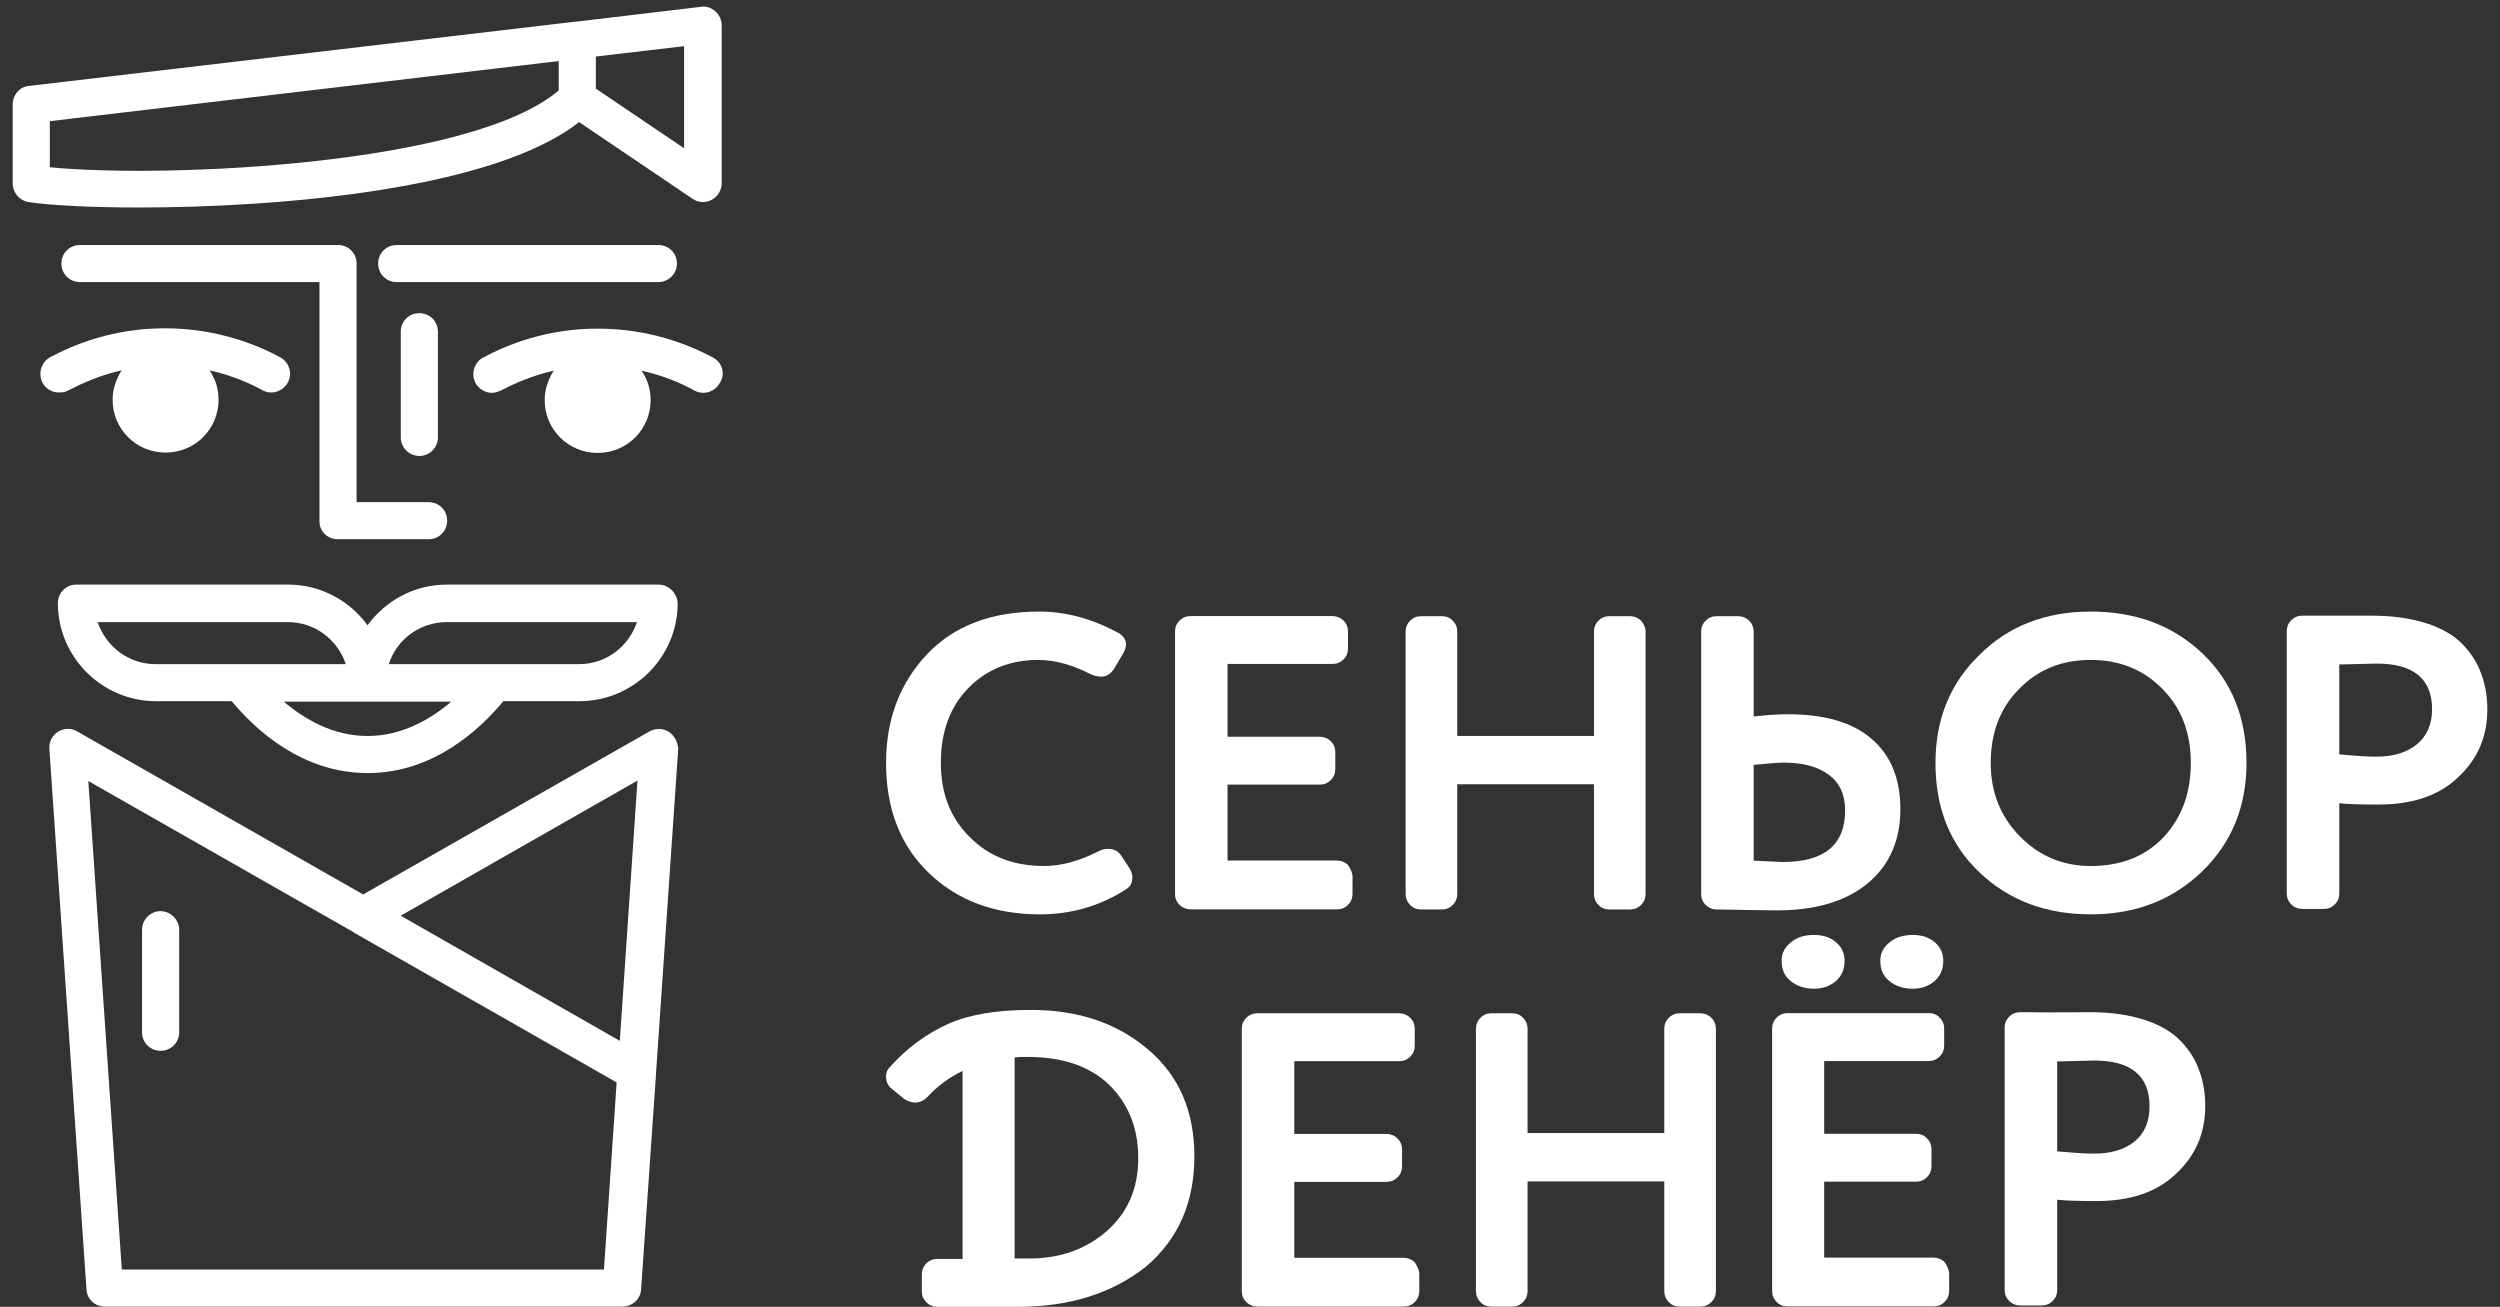
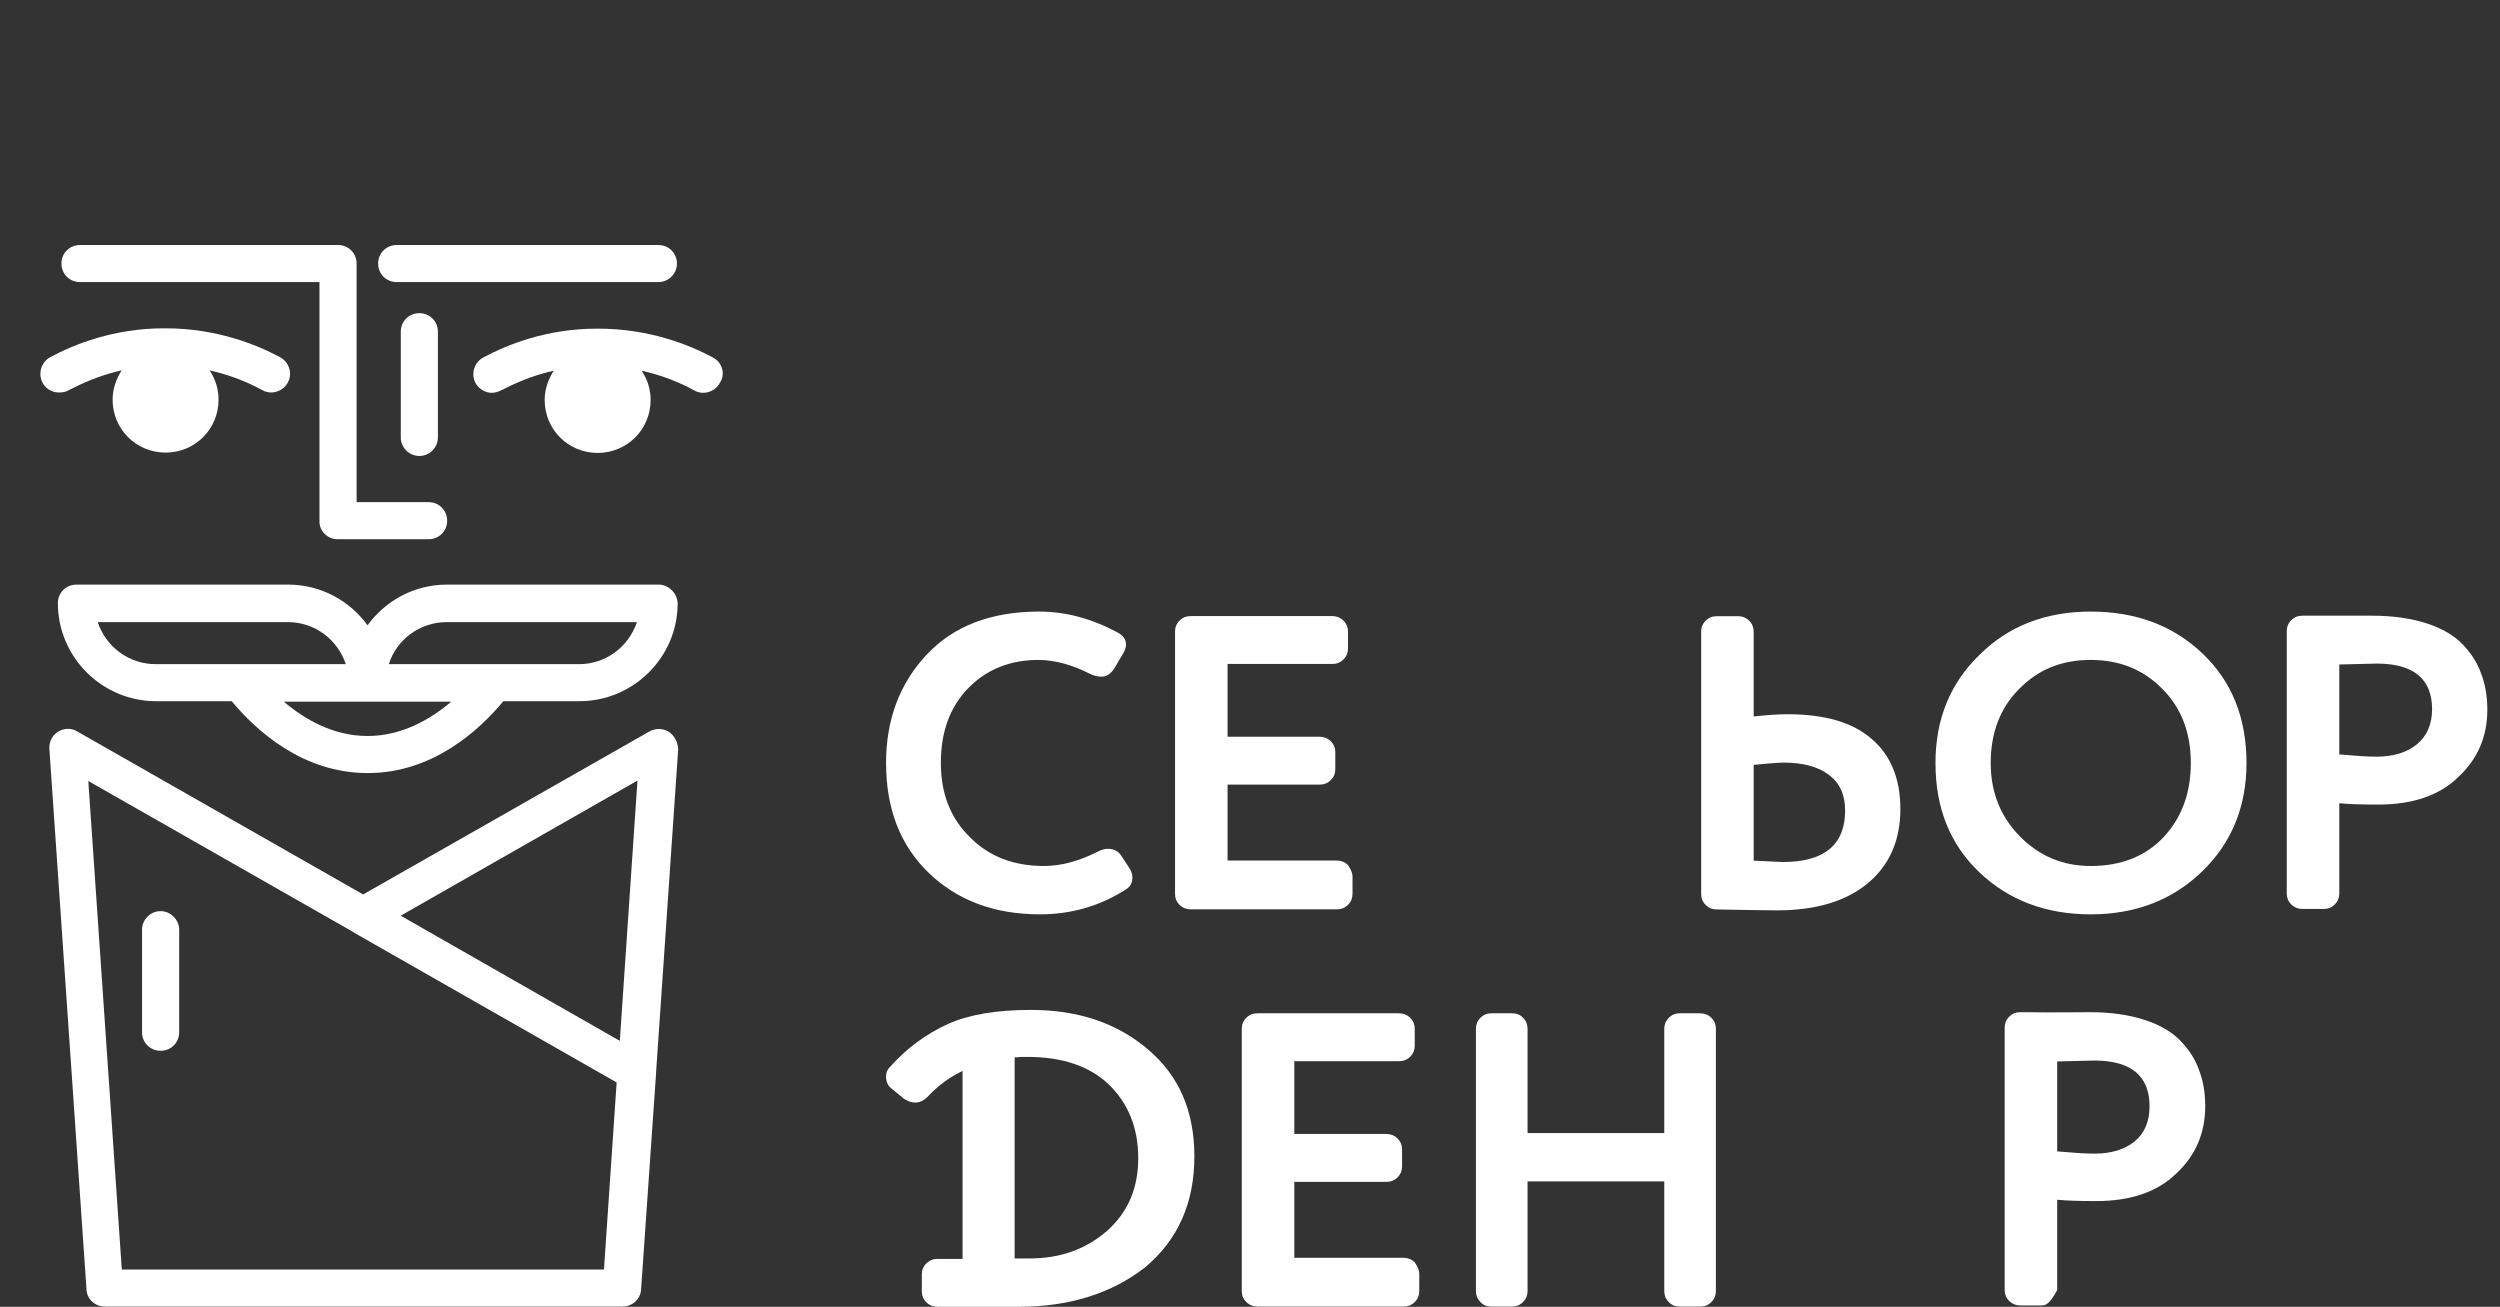
<svg xmlns="http://www.w3.org/2000/svg" width="176" height="92" viewBox="0 0 176 92" fill="none">
  <rect x="0" y="0" width="176" height="92" fill="#333333" stroke="none" />
  <path d="M76.817 47.477C75.51 46.809 74.267 46.459 73.088 46.459C71.112 46.459 69.455 47.127 68.18 48.431C66.873 49.767 66.236 51.517 66.236 53.712C66.236 55.844 66.905 57.594 68.275 58.93C69.614 60.298 71.367 60.966 73.502 60.966C74.713 60.966 75.988 60.616 77.295 59.948C77.55 59.821 77.773 59.757 77.996 59.757C78.411 59.757 78.729 59.916 78.953 60.266L79.494 61.093C79.622 61.284 79.718 61.507 79.718 61.761C79.718 62.143 79.59 62.398 79.303 62.589C77.486 63.766 75.447 64.37 73.216 64.37C69.996 64.37 67.383 63.384 65.375 61.443C63.367 59.503 62.379 56.926 62.379 53.712C62.379 50.658 63.335 48.113 65.247 46.077C67.128 44.073 69.773 43.055 73.152 43.055C75 43.055 76.817 43.532 78.666 44.518C79.08 44.741 79.271 45.027 79.271 45.377C79.271 45.568 79.207 45.759 79.08 45.982L78.443 47.063C78.188 47.445 77.901 47.636 77.55 47.636C77.263 47.636 77.04 47.572 76.817 47.477Z" fill="white" />
  <path d="M95.217 61.728V62.937C95.217 63.223 95.121 63.478 94.898 63.7C94.675 63.923 94.42 64.019 94.101 64.019H83.838C83.551 64.019 83.264 63.923 83.041 63.7C82.818 63.478 82.723 63.223 82.723 62.937V44.453C82.723 44.166 82.818 43.912 83.041 43.689C83.264 43.467 83.519 43.371 83.838 43.371H93.782C94.069 43.371 94.356 43.467 94.579 43.689C94.802 43.912 94.898 44.166 94.898 44.453V45.662C94.898 45.948 94.802 46.203 94.579 46.425C94.356 46.648 94.101 46.743 93.782 46.743H86.42V51.865H92.89C93.177 51.865 93.464 51.961 93.687 52.184C93.91 52.406 94.005 52.661 94.005 52.947V54.156C94.005 54.443 93.91 54.697 93.687 54.92C93.464 55.142 93.209 55.238 92.89 55.238H86.42V60.583H94.101C94.388 60.583 94.675 60.678 94.898 60.901C95.089 61.187 95.217 61.442 95.217 61.728Z" fill="white" />
-   <path d="M115.849 44.461V62.945C115.849 63.231 115.754 63.486 115.531 63.708C115.308 63.931 115.053 64.026 114.734 64.026H113.3C113.013 64.026 112.726 63.931 112.535 63.708C112.312 63.486 112.216 63.231 112.216 62.945V55.214H102.59V62.945C102.59 63.231 102.495 63.486 102.272 63.708C102.049 63.931 101.794 64.026 101.507 64.026H100.041C99.754 64.026 99.467 63.931 99.276 63.708C99.053 63.486 98.957 63.231 98.957 62.945V44.461C98.957 44.174 99.053 43.92 99.276 43.697C99.499 43.474 99.754 43.379 100.041 43.379H101.507C101.794 43.379 102.081 43.474 102.272 43.697C102.495 43.92 102.59 44.174 102.59 44.461V51.81H112.216V44.461C112.216 44.174 112.312 43.92 112.535 43.697C112.758 43.474 113.013 43.379 113.3 43.379H114.734C115.021 43.379 115.308 43.474 115.531 43.697C115.722 43.92 115.849 44.174 115.849 44.461Z" fill="white" />
  <path d="M119.762 62.945V44.461C119.762 44.174 119.857 43.92 120.08 43.697C120.304 43.474 120.559 43.379 120.877 43.379H122.343C122.63 43.379 122.917 43.474 123.14 43.697C123.363 43.92 123.459 44.174 123.459 44.461V50.442C124.319 50.346 125.116 50.283 125.849 50.283C128.463 50.283 130.439 50.855 131.778 52.032C133.116 53.178 133.786 54.832 133.786 56.964C133.786 59.159 133.021 60.909 131.491 62.181C129.961 63.454 127.825 64.09 125.084 64.09C124.351 64.09 122.949 64.058 120.877 64.026C120.559 64.026 120.304 63.931 120.08 63.708C119.857 63.486 119.762 63.231 119.762 62.945ZM123.459 53.846V60.59C124.766 60.654 125.467 60.686 125.499 60.686C128.431 60.686 129.897 59.477 129.897 57.059C129.897 55.946 129.515 55.118 128.75 54.546C127.985 53.973 126.933 53.687 125.563 53.687C125.18 53.687 124.479 53.75 123.459 53.846Z" fill="white" />
  <path d="M136.258 53.712C136.258 50.658 137.278 48.113 139.349 46.109C141.389 44.073 144.003 43.055 147.19 43.055C150.377 43.055 152.991 44.041 155.063 46.013C157.134 47.986 158.154 50.563 158.154 53.712C158.154 56.798 157.102 59.344 155.031 61.348C152.959 63.352 150.345 64.37 147.19 64.37C144.035 64.37 141.421 63.384 139.349 61.412C137.278 59.439 136.258 56.894 136.258 53.712ZM140.146 53.712C140.146 55.749 140.816 57.467 142.186 58.866C143.557 60.266 145.214 60.966 147.19 60.966C149.357 60.966 151.078 60.266 152.353 58.898C153.628 57.498 154.234 55.78 154.234 53.712C154.234 51.581 153.565 49.831 152.226 48.495C150.887 47.127 149.198 46.459 147.19 46.459C145.15 46.459 143.493 47.127 142.154 48.495C140.816 49.831 140.146 51.581 140.146 53.712Z" fill="white" />
  <path d="M166.98 43.344C168.478 43.344 169.753 43.535 170.837 43.885C171.921 44.234 172.781 44.744 173.387 45.38C173.992 46.016 174.438 46.716 174.693 47.48C174.98 48.243 175.108 49.07 175.108 49.961C175.108 51.838 174.438 53.429 173.068 54.701C171.729 56.006 169.849 56.642 167.426 56.642C166.215 56.642 165.291 56.61 164.685 56.547V62.91C164.685 63.196 164.59 63.45 164.367 63.673C164.144 63.896 163.889 63.991 163.57 63.991H162.104C161.817 63.991 161.53 63.896 161.307 63.673C161.084 63.45 160.988 63.196 160.988 62.91V44.425C160.988 44.139 161.084 43.885 161.307 43.662C161.53 43.439 161.785 43.344 162.104 43.344C164.813 43.344 166.407 43.344 166.98 43.344ZM164.685 46.78V53.111C165.737 53.206 166.63 53.27 167.299 53.27C168.478 53.27 169.434 52.983 170.136 52.411C170.837 51.838 171.219 51.011 171.219 49.929C171.219 47.798 169.913 46.716 167.331 46.716L164.685 46.78Z" fill="white" />
  <path d="M71.686 92H66.012C65.725 92 65.439 91.904 65.216 91.681C64.992 91.459 64.897 91.204 64.897 90.918V89.709C64.897 89.423 64.992 89.168 65.216 88.945C65.439 88.723 65.694 88.627 66.012 88.627H67.765V75.393C66.841 75.838 66.012 76.442 65.279 77.238C65.024 77.492 64.737 77.62 64.419 77.62C64.164 77.62 63.909 77.524 63.654 77.365L62.761 76.633C62.506 76.442 62.379 76.156 62.379 75.774C62.379 75.552 62.443 75.329 62.634 75.138C63.845 73.77 65.216 72.784 66.745 72.084C68.243 71.416 70.188 71.098 72.578 71.098C75.893 71.098 78.634 72.02 80.801 73.865C83 75.711 84.084 78.224 84.084 81.406C84.084 84.682 82.937 87.259 80.642 89.2C78.283 91.045 75.319 92 71.686 92ZM71.431 74.438V88.596H72.483C74.618 88.596 76.435 87.959 77.933 86.655C79.399 85.35 80.132 83.664 80.132 81.533C80.132 79.401 79.431 77.683 78.06 76.347C76.69 75.043 74.777 74.406 72.323 74.406C72.228 74.406 72.1 74.406 71.845 74.406C71.622 74.438 71.494 74.438 71.431 74.438Z" fill="white" />
  <path d="M99.916 89.693V90.902C99.916 91.188 99.82 91.443 99.597 91.665C99.374 91.888 99.119 91.983 98.8 91.983H88.537C88.251 91.983 87.964 91.888 87.741 91.665C87.517 91.443 87.422 91.188 87.422 90.902V72.418C87.422 72.131 87.517 71.877 87.741 71.654C87.964 71.431 88.219 71.336 88.537 71.336H98.482C98.768 71.336 99.055 71.431 99.278 71.654C99.501 71.877 99.597 72.131 99.597 72.418V73.627C99.597 73.913 99.501 74.167 99.278 74.39C99.055 74.613 98.8 74.708 98.482 74.708H91.119V79.83H97.589C97.876 79.83 98.163 79.926 98.386 80.148C98.609 80.371 98.705 80.626 98.705 80.912V82.121C98.705 82.407 98.609 82.662 98.386 82.885C98.163 83.107 97.908 83.203 97.589 83.203H91.119V88.547H98.8C99.087 88.547 99.374 88.643 99.597 88.866C99.788 89.152 99.916 89.406 99.916 89.693Z" fill="white" />
  <path d="M120.799 72.418V90.902C120.799 91.188 120.703 91.443 120.48 91.665C120.257 91.888 120.002 91.983 119.683 91.983H118.249C117.962 91.983 117.675 91.888 117.484 91.665C117.261 91.443 117.165 91.188 117.165 90.902V83.171H107.54V90.902C107.54 91.188 107.444 91.443 107.221 91.665C106.998 91.888 106.743 91.983 106.456 91.983H104.99C104.703 91.983 104.416 91.888 104.225 91.665C104.002 91.443 103.906 91.188 103.906 90.902V72.418C103.906 72.131 104.002 71.877 104.225 71.654C104.448 71.431 104.703 71.336 104.99 71.336H106.456C106.743 71.336 107.03 71.431 107.221 71.654C107.444 71.877 107.54 72.131 107.54 72.418V79.767H117.165V72.418C117.165 72.131 117.261 71.877 117.484 71.654C117.707 71.431 117.962 71.336 118.249 71.336H119.683C119.97 71.336 120.257 71.431 120.48 71.654C120.703 71.877 120.799 72.131 120.799 72.418Z" fill="white" />
-   <path d="M137.22 89.681V90.89C137.22 91.176 137.124 91.431 136.901 91.653C136.678 91.876 136.423 91.972 136.104 91.972H125.841C125.555 91.972 125.268 91.876 125.077 91.653C124.853 91.431 124.758 91.176 124.758 90.89V72.406C124.758 72.12 124.853 71.865 125.077 71.642C125.3 71.42 125.555 71.324 125.841 71.324H135.786C136.073 71.324 136.359 71.42 136.551 71.642C136.774 71.865 136.869 72.12 136.869 72.406V73.615C136.869 73.901 136.774 74.156 136.551 74.378C136.327 74.601 136.073 74.697 135.786 74.697H128.423V79.819H134.893C135.18 79.819 135.467 79.914 135.658 80.137C135.881 80.359 135.977 80.614 135.977 80.9V82.109C135.977 82.396 135.881 82.65 135.658 82.873C135.435 83.096 135.18 83.191 134.893 83.191H128.423V88.536H136.104C136.391 88.536 136.678 88.631 136.901 88.854C137.092 89.14 137.22 89.395 137.22 89.681ZM127.722 65.82C128.327 65.82 128.837 65.979 129.252 66.329C129.666 66.679 129.857 67.125 129.857 67.634C129.857 68.238 129.666 68.684 129.252 69.065C128.837 69.415 128.327 69.606 127.722 69.606C127.053 69.606 126.479 69.415 126.065 69.065C125.618 68.715 125.427 68.238 125.427 67.634C125.427 67.093 125.65 66.679 126.096 66.329C126.511 65.979 127.053 65.82 127.722 65.82ZM134.67 65.82C135.276 65.82 135.786 65.979 136.2 66.329C136.614 66.679 136.806 67.125 136.806 67.634C136.806 68.238 136.614 68.684 136.2 69.065C135.786 69.415 135.276 69.606 134.67 69.606C134.001 69.606 133.427 69.415 133.013 69.065C132.567 68.715 132.375 68.238 132.375 67.634C132.375 67.093 132.598 66.679 133.045 66.329C133.459 65.979 134.033 65.82 134.67 65.82Z" fill="white" />
-   <path d="M147.121 71.258C148.619 71.258 149.894 71.449 150.977 71.799C152.061 72.149 152.922 72.658 153.527 73.294C154.133 73.93 154.579 74.63 154.834 75.394C155.121 76.157 155.248 76.984 155.248 77.875C155.248 79.752 154.579 81.343 153.209 82.615C151.87 83.92 149.989 84.556 147.567 84.556C146.356 84.556 145.432 84.524 144.826 84.461V90.824C144.826 91.11 144.73 91.365 144.507 91.587C144.284 91.81 144.029 91.905 143.711 91.905H142.244C141.958 91.905 141.671 91.81 141.448 91.587C141.225 91.365 141.129 91.11 141.129 90.824V72.34C141.129 72.053 141.225 71.799 141.448 71.576C141.671 71.353 141.926 71.258 142.244 71.258C144.954 71.29 146.579 71.258 147.121 71.258ZM144.826 74.726V81.057C145.878 81.152 146.77 81.216 147.44 81.216C148.619 81.216 149.575 80.929 150.276 80.357C150.977 79.784 151.328 78.957 151.328 77.875C151.328 75.744 150.021 74.662 147.44 74.662L144.826 74.726Z" fill="white" />
+   <path d="M147.121 71.258C148.619 71.258 149.894 71.449 150.977 71.799C152.061 72.149 152.922 72.658 153.527 73.294C154.133 73.93 154.579 74.63 154.834 75.394C155.121 76.157 155.248 76.984 155.248 77.875C155.248 79.752 154.579 81.343 153.209 82.615C151.87 83.92 149.989 84.556 147.567 84.556C146.356 84.556 145.432 84.524 144.826 84.461V90.824C144.284 91.81 144.029 91.905 143.711 91.905H142.244C141.958 91.905 141.671 91.81 141.448 91.587C141.225 91.365 141.129 91.11 141.129 90.824V72.34C141.129 72.053 141.225 71.799 141.448 71.576C141.671 71.353 141.926 71.258 142.244 71.258C144.954 71.29 146.579 71.258 147.121 71.258ZM144.826 74.726V81.057C145.878 81.152 146.77 81.216 147.44 81.216C148.619 81.216 149.575 80.929 150.276 80.357C150.977 79.784 151.328 78.957 151.328 77.875C151.328 75.744 150.021 74.662 147.44 74.662L144.826 74.726Z" fill="white" />
  <path d="M11.307 64.144C10.574 64.144 10 64.749 10 65.449V72.671C10 73.403 10.574 73.975 11.307 73.975C12.04 73.975 12.614 73.403 12.614 72.671V65.449C12.614 64.749 12.008 64.144 11.307 64.144Z" fill="white" />
  <path d="M47.077 51.516C46.663 51.262 46.153 51.262 45.738 51.484L25.563 62.969L5.42 51.484C5.006 51.23 4.496 51.262 4.081 51.516C3.667 51.771 3.444 52.248 3.476 52.725L6.089 90.775C6.121 91.475 6.695 91.984 7.396 91.984H43.826C44.527 91.984 45.101 91.443 45.133 90.775L46.185 75.6V75.536L47.746 52.725C47.715 52.216 47.459 51.771 47.077 51.516ZM42.519 89.375H8.575L6.217 54.984L24.862 65.61C24.894 65.61 24.894 65.642 24.894 65.642L43.412 76.204L42.519 89.375ZM43.635 73.277L28.209 64.465L44.878 54.952L43.635 73.277Z" fill="white" />
  <path d="M4.836 27.472C5.761 26.995 7.004 26.422 8.565 26.072C8.183 26.677 7.928 27.376 7.928 28.14C7.928 30.208 9.585 31.862 11.657 31.862C13.729 31.862 15.386 30.208 15.386 28.14C15.386 27.376 15.163 26.677 14.749 26.072C16.31 26.422 17.553 26.963 18.478 27.472C19.115 27.822 19.912 27.567 20.263 26.931C20.613 26.295 20.358 25.499 19.721 25.149C18 24.227 15.195 23.113 11.625 23.113H11.562C8.024 23.113 5.251 24.227 3.53 25.149C2.892 25.499 2.669 26.295 2.988 26.931C3.211 27.376 3.689 27.631 4.135 27.631C4.422 27.631 4.613 27.599 4.836 27.472Z" fill="white" />
  <path d="M50.201 25.173C48.48 24.25 45.675 23.137 42.106 23.137H42.042C38.504 23.137 35.731 24.25 34.01 25.173C33.373 25.523 33.15 26.318 33.468 26.954C33.723 27.4 34.169 27.654 34.616 27.654C34.839 27.654 35.03 27.591 35.253 27.495C36.177 27.018 37.42 26.445 38.982 26.096C38.6 26.7 38.345 27.4 38.345 28.163C38.345 30.231 40.002 31.886 42.074 31.886C44.145 31.886 45.803 30.231 45.803 28.163C45.803 27.4 45.58 26.7 45.165 26.096C46.727 26.445 47.97 26.986 48.895 27.495C49.532 27.845 50.329 27.591 50.679 26.954C51.094 26.318 50.839 25.523 50.201 25.173Z" fill="white" />
  <path d="M46.369 41.156H31.453C29.158 41.156 27.118 42.302 25.875 44.02C24.632 42.302 22.592 41.156 20.297 41.156H5.381C4.648 41.156 4.074 41.729 4.074 42.461C4.074 46.247 7.166 49.364 10.991 49.364H16.313C18.003 51.401 21.285 54.423 25.875 54.423H25.907C30.465 54.423 33.747 51.401 35.437 49.364H40.791C44.584 49.364 47.708 46.278 47.708 42.461C47.676 41.761 47.07 41.156 46.369 41.156ZM6.879 43.797H20.265C22.178 43.797 23.771 45.038 24.345 46.756H10.959C9.046 46.756 7.453 45.515 6.879 43.797ZM25.875 51.814C23.453 51.814 21.445 50.637 19.979 49.396H25.875H31.771C30.305 50.637 28.297 51.814 25.875 51.814ZM40.759 46.756H27.373C27.915 45.038 29.54 43.797 31.453 43.797H44.839C44.265 45.515 42.672 46.756 40.759 46.756Z" fill="white" />
  <path d="M47.657 18.554C47.657 17.823 47.083 17.25 46.35 17.25H27.928C27.195 17.25 26.621 17.823 26.621 18.554C26.621 19.286 27.195 19.859 27.928 19.859H46.35C47.051 19.859 47.657 19.286 47.657 18.554Z" fill="white" />
  <path d="M23.766 37.961H30.173C30.906 37.961 31.48 37.389 31.48 36.657C31.48 35.925 30.906 35.352 30.173 35.352H25.105V18.554C25.105 17.823 24.531 17.25 23.798 17.25H5.631C4.898 17.25 4.324 17.823 4.324 18.554C4.324 19.286 4.898 19.859 5.631 19.859H22.491V36.657C22.46 37.389 23.065 37.961 23.766 37.961Z" fill="white" />
  <path d="M30.828 30.796V23.351C30.828 22.619 30.255 22.047 29.522 22.047C28.788 22.047 28.215 22.619 28.215 23.351V30.796C28.215 31.527 28.82 32.1 29.522 32.1C30.223 32.1 30.828 31.527 30.828 30.796Z" fill="white" />
-   <path d="M40.767 8.594L48.767 14.002C49.181 14.289 49.691 14.289 50.105 14.066C50.52 13.843 50.807 13.398 50.807 12.921V1.785C50.807 1.404 50.647 1.054 50.361 0.799C50.074 0.545 49.723 0.417 49.34 0.481L40.512 1.531C40.48 1.531 40.48 1.531 40.448 1.531L2.042 6.049C1.373 6.112 0.895 6.685 0.895 7.353V12.921C0.895 13.557 1.373 14.129 2.01 14.225C3.476 14.447 6.281 14.607 9.787 14.607C19.572 14.607 34.711 13.366 40.767 8.594ZM48.161 3.249V10.439L41.946 6.239V3.981L48.161 3.249ZM3.508 11.775V8.53L39.333 4.299V6.367C33.149 11.648 11.572 12.57 3.508 11.775Z" fill="white" />
</svg>